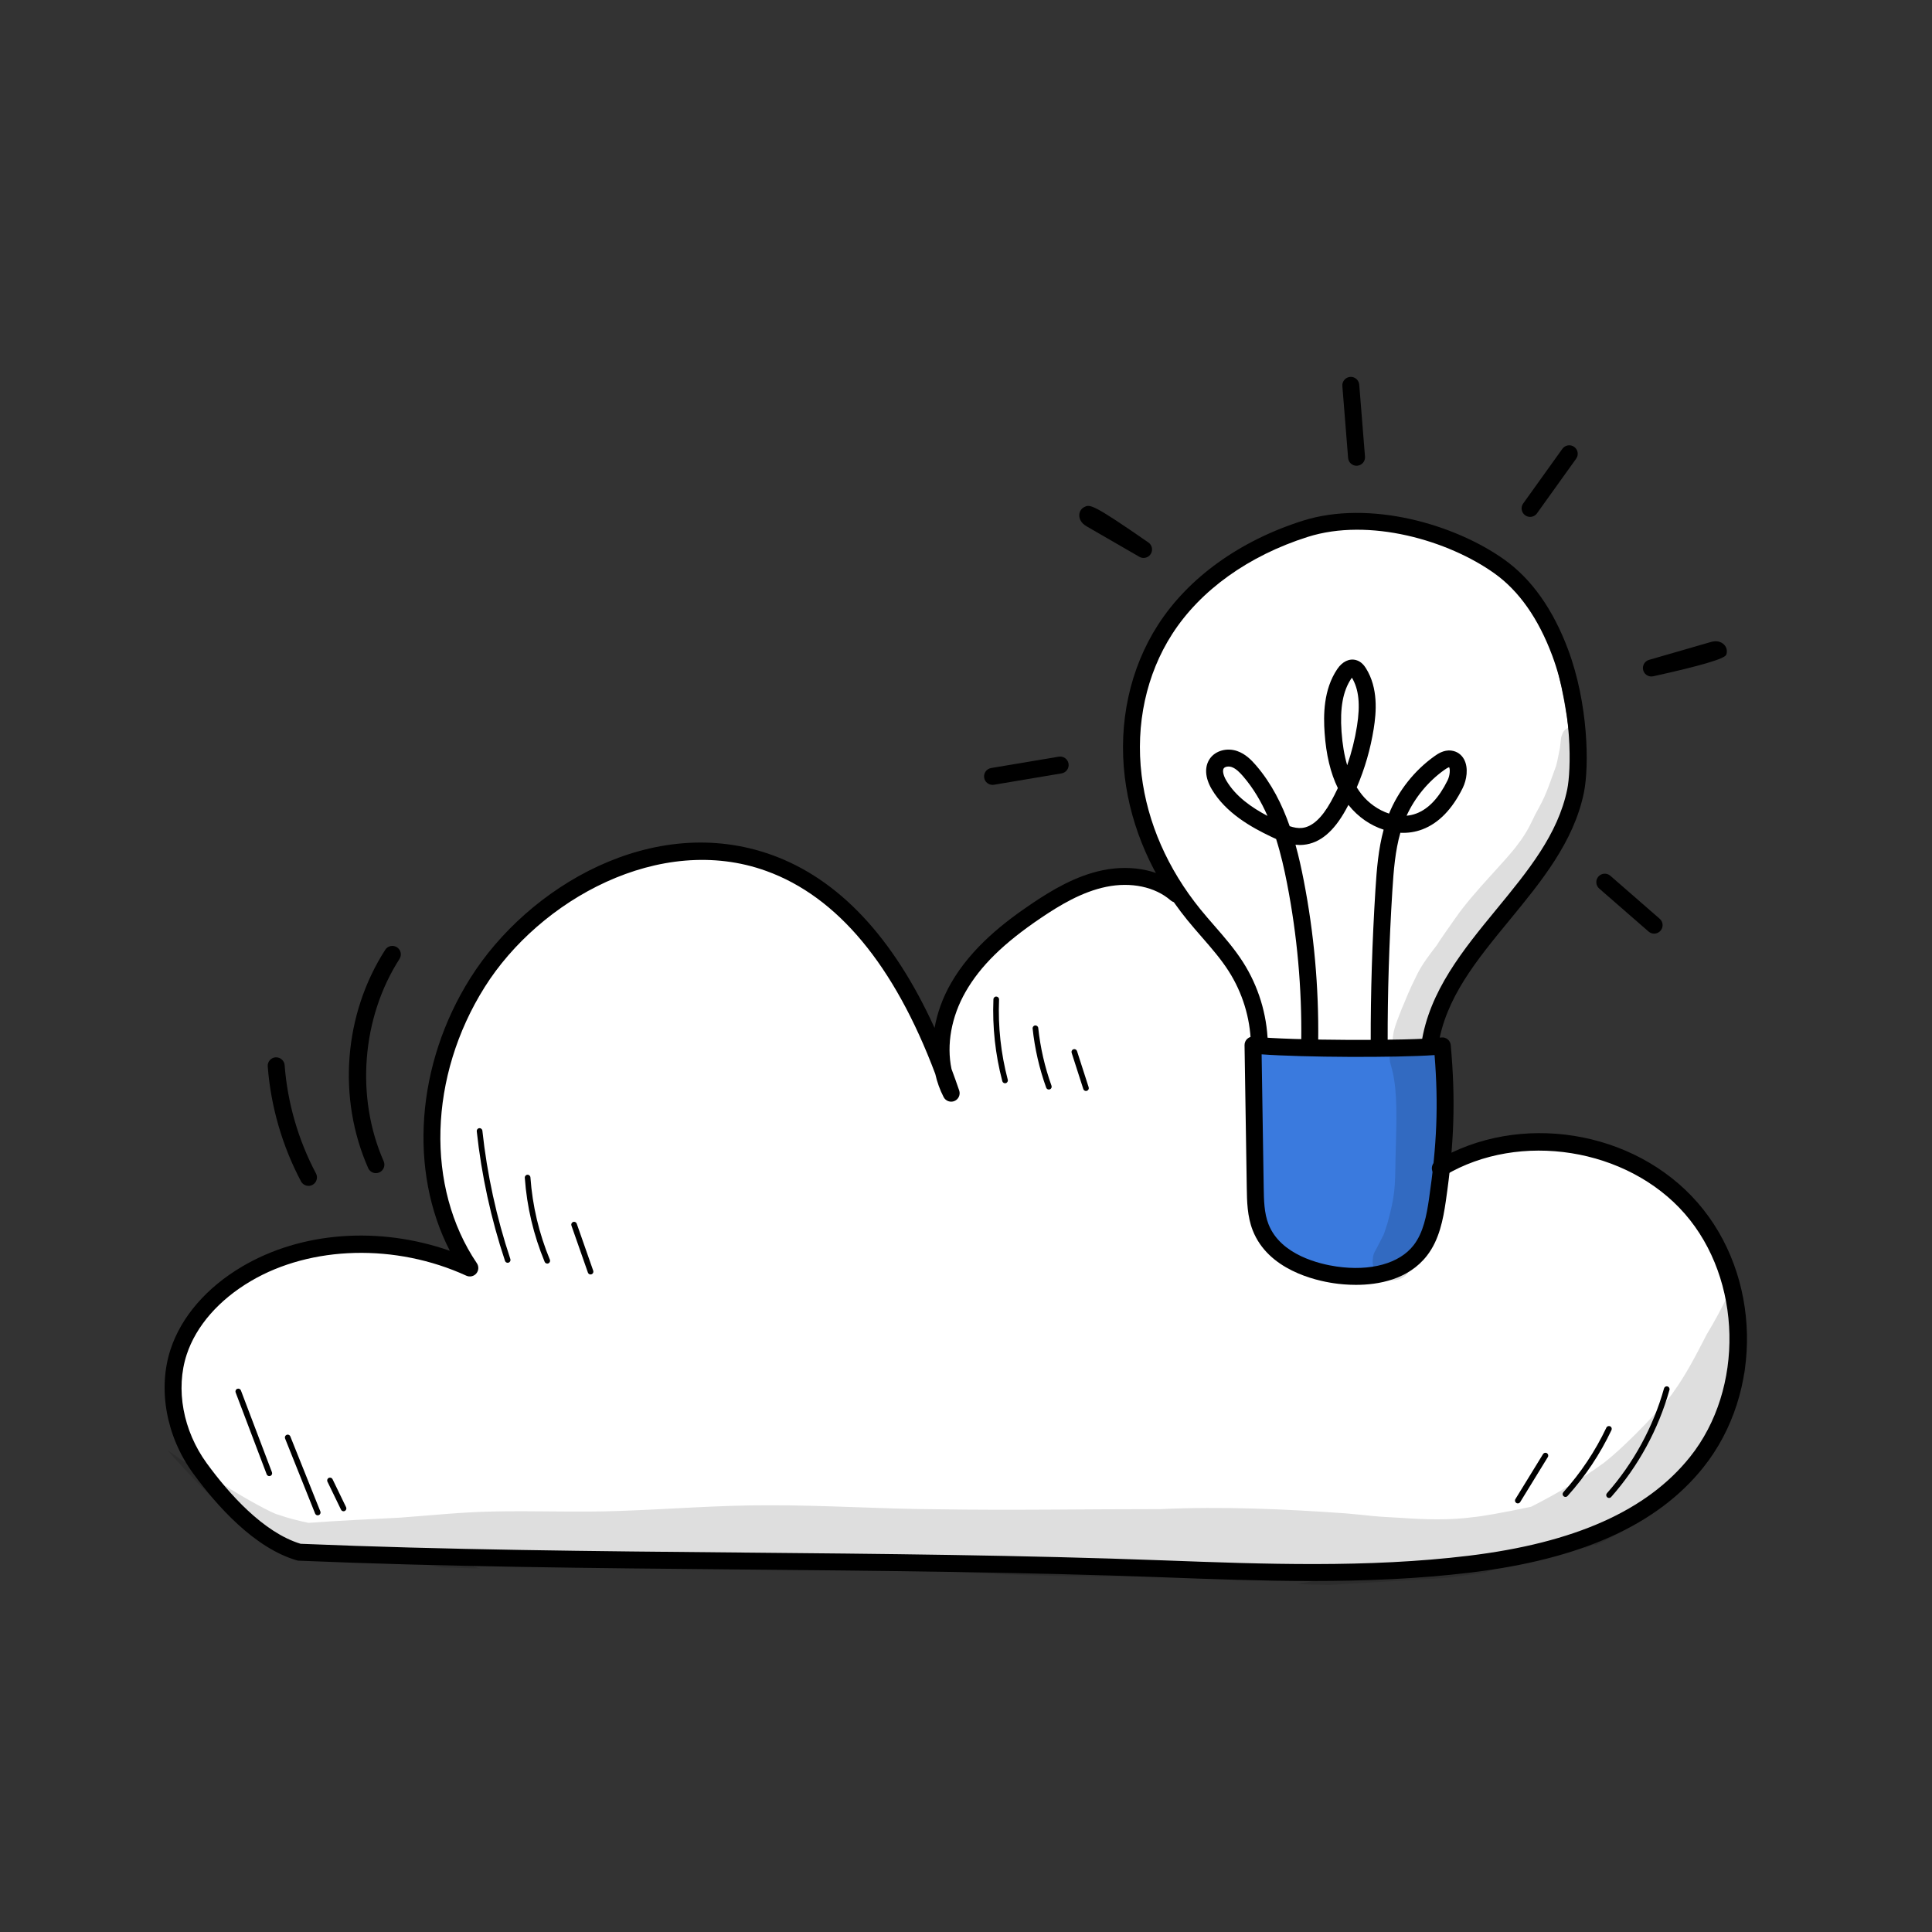
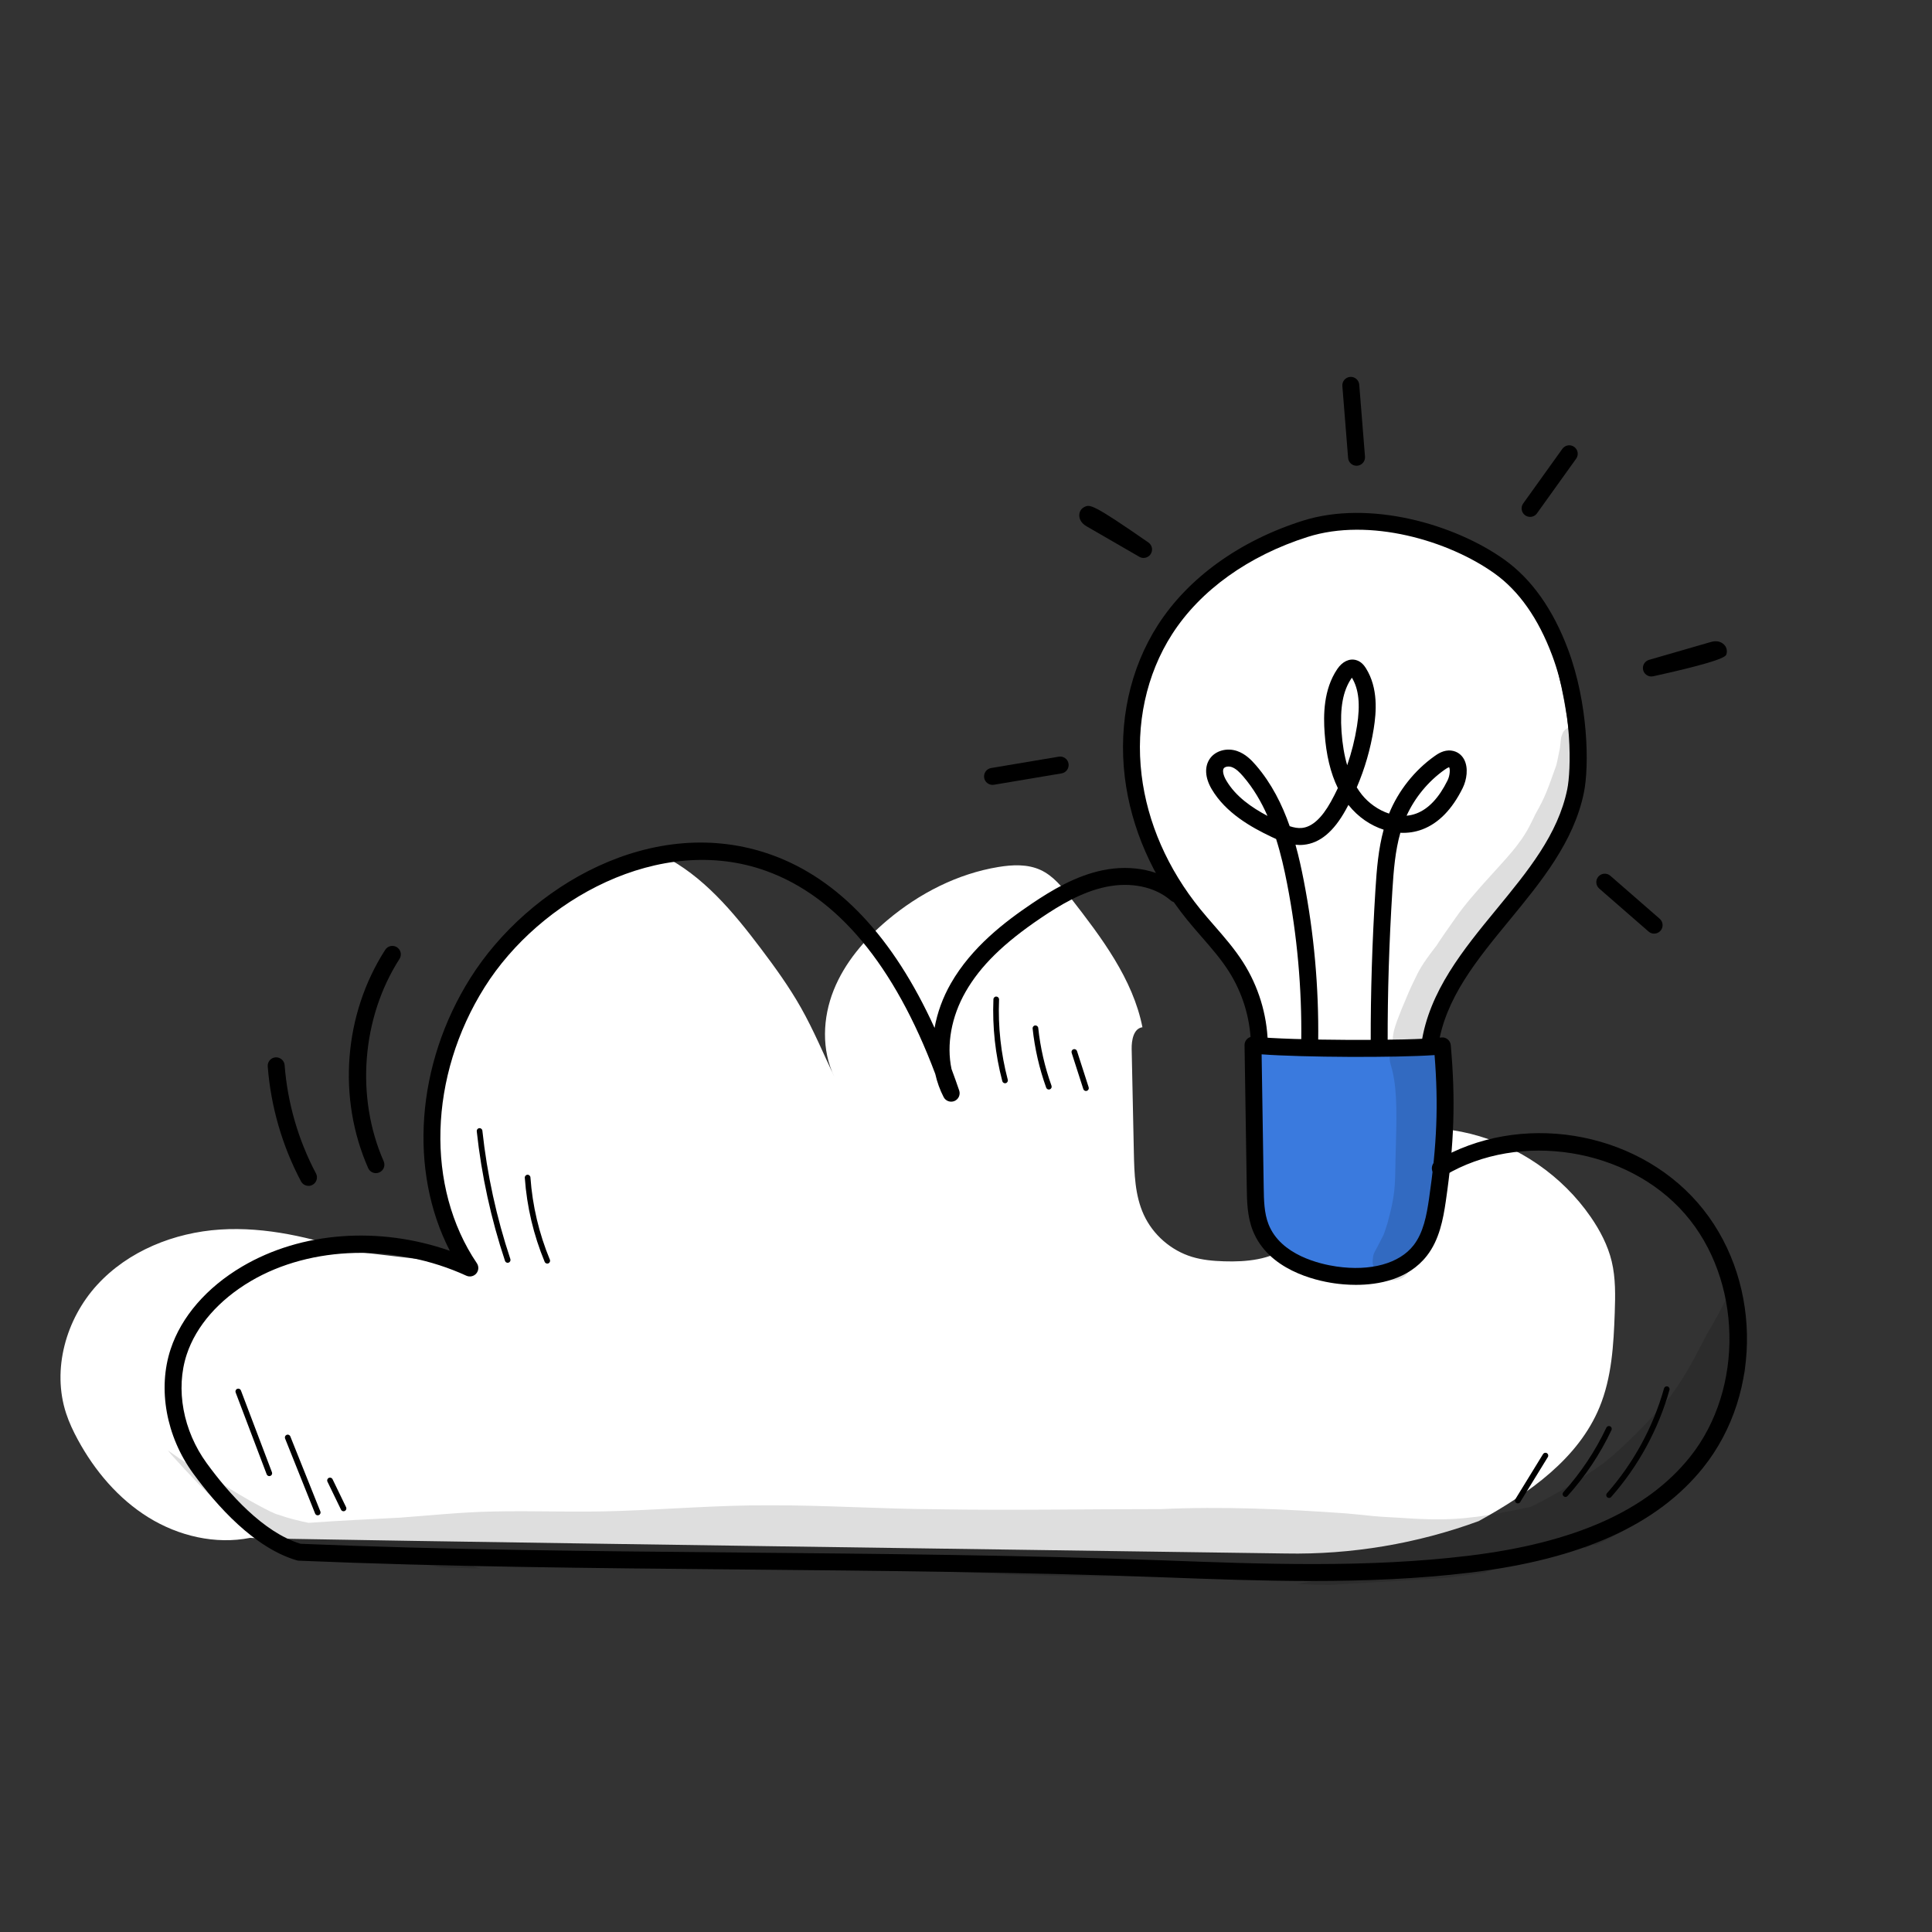
<svg xmlns="http://www.w3.org/2000/svg" id="uuid-f2791b95-d793-4f16-9424-afddb25170c3" data-name="Layer 1" width="150" height="150" viewBox="0 0 150 150">
  <rect x="0" y="0" width="150" height="150" fill="#333333" stroke="none" />
  <defs>
    <style>
      .uuid-3b40dedf-f84a-4b60-883c-2a83ac87258f {
        fill: #fff;
      }

      .uuid-ac129d3c-6bad-41a8-a2e1-76ebf4f10dd5 {
        fill: #3a7ade;
      }

      .uuid-422d9698-abe0-471b-b670-10f0696939c8 {
        opacity: .129;
      }
    </style>
  </defs>
  <path class="uuid-3b40dedf-f84a-4b60-883c-2a83ac87258f" d="M97.96,81.011c.311-3.133-1.791-5.928-3.695-8.435-2.152-2.833-4.228-5.815-5.269-9.217-1.914-6.25,.159-13.51,5.014-17.886s12.223-5.697,18.335-3.379c2.32,.88,4.49,2.271,6.009,4.233,1.793,2.317,2.566,5.253,3.096,8.134,.567,3.083,.888,6.349-.216,9.284-.906,2.41-2.686,4.366-4.274,6.392-2.417,3.084-4.463,6.457-6.083,10.024-.145,.32-.294,.651-.555,.885-.387,.347-.943,.416-1.461,.458-3.683,.3-7.409,.074-10.902-.493Z" />
-   <path class="uuid-3b40dedf-f84a-4b60-883c-2a83ac87258f" d="M36.61,98.242c-3.172-4.242-4.02-9.999-2.691-15.127,1.328-5.128,4.692-9.609,8.948-12.761,2.544-1.884,5.446-3.34,8.554-3.943s6.431-.316,9.265,1.094c3.159,1.572,5.5,4.384,7.627,7.2,1.125,1.489,2.222,3.006,3.14,4.631,.99,1.753,1.769,3.626,2.594,5.366-1.015-2.076-.914-4.587-.055-6.733,.858-2.146,2.411-3.956,4.181-5.443,2.465-2.072,5.433-3.597,8.611-4.12,1.094-.18,2.26-.232,3.268,.231,.991,.456,1.7,1.348,2.37,2.209,2.358,3.031,4.801,6.256,5.542,10.003-.69,.091-.851,1.006-.836,1.701,.056,2.667,.113,5.334,.169,8.001,.035,1.649,.081,3.351,.768,4.85,.713,1.558,2.118,2.783,3.758,3.279,.801,.242,1.643,.316,2.479,.342,1.738,.056,3.584-.122,4.988-1.147,1.088-.794,1.793-2.025,2.193-3.311s.521-2.639,.708-4.119c3.427-1.776,7.507-2.255,11.253-1.322,3.746,.933,7.124,3.27,9.318,6.446,.728,1.054,1.334,2.208,1.634,3.453,.314,1.305,.283,2.665,.237,4.006-.086,2.481-.233,5.017-1.177,7.312-1.646,4-5.442,6.668-9.383,8.851-4.786,1.757-9.9,2.614-14.996,2.515,0,0-80.282-1.108-80.392-1.213-2.694,.535-5.555-.141-7.891-1.586-2.336-1.445-4.171-3.615-5.482-6.028-.359-.66-.682-1.343-.915-2.057-1.114-3.403-.011-7.32,2.405-9.963,2.416-2.643,5.984-4.071,9.557-4.304,3.573-.233,7.152,.652,10.253,1.686Z" />
+   <path class="uuid-3b40dedf-f84a-4b60-883c-2a83ac87258f" d="M36.61,98.242c-3.172-4.242-4.02-9.999-2.691-15.127,1.328-5.128,4.692-9.609,8.948-12.761,2.544-1.884,5.446-3.34,8.554-3.943c3.159,1.572,5.5,4.384,7.627,7.2,1.125,1.489,2.222,3.006,3.14,4.631,.99,1.753,1.769,3.626,2.594,5.366-1.015-2.076-.914-4.587-.055-6.733,.858-2.146,2.411-3.956,4.181-5.443,2.465-2.072,5.433-3.597,8.611-4.12,1.094-.18,2.26-.232,3.268,.231,.991,.456,1.7,1.348,2.37,2.209,2.358,3.031,4.801,6.256,5.542,10.003-.69,.091-.851,1.006-.836,1.701,.056,2.667,.113,5.334,.169,8.001,.035,1.649,.081,3.351,.768,4.85,.713,1.558,2.118,2.783,3.758,3.279,.801,.242,1.643,.316,2.479,.342,1.738,.056,3.584-.122,4.988-1.147,1.088-.794,1.793-2.025,2.193-3.311s.521-2.639,.708-4.119c3.427-1.776,7.507-2.255,11.253-1.322,3.746,.933,7.124,3.27,9.318,6.446,.728,1.054,1.334,2.208,1.634,3.453,.314,1.305,.283,2.665,.237,4.006-.086,2.481-.233,5.017-1.177,7.312-1.646,4-5.442,6.668-9.383,8.851-4.786,1.757-9.9,2.614-14.996,2.515,0,0-80.282-1.108-80.392-1.213-2.694,.535-5.555-.141-7.891-1.586-2.336-1.445-4.171-3.615-5.482-6.028-.359-.66-.682-1.343-.915-2.057-1.114-3.403-.011-7.32,2.405-9.963,2.416-2.643,5.984-4.071,9.557-4.304,3.573-.233,7.152,.652,10.253,1.686Z" />
  <path d="M20.91,114.605c-.089,0-.172-.054-.205-.141l-2.41-6.354c-.043-.113,.014-.24,.127-.283,.114-.042,.24,.015,.283,.127l2.41,6.354c.043,.113-.014,.24-.127,.283-.026,.009-.052,.014-.078,.014Z" />
  <path d="M24.668,117.649c-.087,0-.169-.052-.203-.138l-2.331-5.825c-.045-.112,.009-.24,.122-.285,.111-.046,.24,.009,.285,.122l2.331,5.825c.045,.112-.009,.24-.122,.285-.027,.011-.054,.016-.081,.016Z" />
  <path d="M26.673,117.333c-.081,0-.159-.045-.197-.124l-1.052-2.173c-.053-.109-.007-.24,.102-.293,.109-.052,.24-.007,.293,.102l1.052,2.173c.053,.109,.007,.24-.102,.293-.031,.015-.063,.022-.095,.022Z" />
  <path d="M39.416,98.043c-.092,0-.177-.058-.208-.15-1.086-3.26-1.824-6.645-2.193-10.061-.013-.12,.074-.229,.194-.241,.12-.014,.229,.074,.242,.194,.365,3.385,1.096,6.739,2.173,9.969,.038,.115-.024,.239-.139,.278-.023,.008-.046,.011-.069,.011Z" />
  <path d="M42.491,98.105c-.086,0-.167-.051-.203-.135-.864-2.082-1.383-4.278-1.543-6.53-.009-.121,.083-.226,.203-.234,.11-.012,.226,.082,.234,.203,.157,2.204,.665,4.354,1.51,6.393,.046,.112-.007,.24-.119,.286-.027,.012-.056,.017-.084,.017Z" />
-   <path d="M45.852,98.95c-.09,0-.175-.057-.207-.147l-1.28-3.652c-.04-.114,.02-.239,.134-.279,.115-.041,.239,.02,.279,.134l1.28,3.652c.04,.114-.02,.239-.134,.279-.024,.009-.048,.012-.072,.012Z" />
  <path d="M78.031,84.104c-.097,0-.186-.065-.212-.164-.546-2.076-.778-4.215-.69-6.357,.005-.121,.111-.221,.228-.21,.121,.005,.215,.107,.21,.228-.086,2.099,.141,4.194,.676,6.228,.031,.117-.039,.237-.156,.268-.018,.005-.037,.007-.056,.007Z" />
  <path d="M81.432,84.59c-.09,0-.174-.056-.206-.145-.533-1.482-.887-3.026-1.053-4.589-.013-.12,.075-.228,.195-.241,.117-.012,.228,.074,.241,.195,.162,1.529,.509,3.038,1.03,4.487,.041,.114-.018,.239-.132,.281-.024,.009-.049,.013-.074,.013Z" />
  <path d="M84.316,84.704c-.092,0-.179-.059-.209-.152l-.905-2.812c-.037-.115,.026-.239,.141-.276,.116-.037,.239,.026,.276,.141l.905,2.812c.037,.115-.026,.239-.141,.276-.022,.007-.045,.011-.067,.011Z" />
  <path d="M124.926,116.301c-.052,0-.104-.018-.145-.055-.091-.081-.099-.219-.019-.31,2.061-2.331,3.594-5.147,4.433-8.143,.033-.116,.153-.185,.27-.152,.116,.033,.185,.154,.152,.27-.857,3.06-2.422,5.935-4.527,8.315-.044,.049-.104,.074-.164,.074Z" />
  <path d="M121.541,116.222c-.052,0-.105-.018-.147-.057-.09-.081-.097-.219-.016-.31,1.35-1.5,2.474-3.186,3.341-5.013,.052-.11,.185-.155,.292-.104,.11,.052,.156,.183,.104,.292-.885,1.866-2.033,3.588-3.412,5.119-.043,.048-.103,.072-.163,.072Z" />
  <path d="M117.842,116.723c-.039,0-.079-.01-.115-.032-.103-.063-.135-.198-.072-.301l2.146-3.494c.063-.103,.198-.136,.301-.072,.103,.063,.135,.198,.072,.301l-2.146,3.494c-.041,.067-.113,.104-.187,.104Z" />
  <path class="uuid-ac129d3c-6bad-41a8-a2e1-76ebf4f10dd5" d="M97.523,81.358c4.791,.411,9.622,.352,14.401-.177,.314,4.043,.621,8.179-.423,12.098-.51,1.914-1.445,3.864-3.172,4.834-2.049,1.15-4.593,.62-6.866,.027-.881-.23-1.791-.481-2.492-1.062-1.436-1.191-1.539-3.319-1.528-5.184,.022-3.629,.044-7.257,.079-10.535Z" />
  <g>
    <g class="uuid-422d9698-abe0-471b-b670-10f0696939c8">
      <path d="M122.709,56.682c-.38-.396-1.082-.302-1.353,.174-.193,.477-.128,.245-.211,.932-.009,.089-.019,.179-.03,.268-.054,.275-.23,1.187-.297,1.393,.115-.268,.111-.256-.013,.035-.643,1.773-.779,2.289-1.596,3.726-.21,.415-.599,1.368-1.358,2.332-.902,1.265-3.399,3.647-4.828,5.704-.419,.585-1.342,1.913-1.472,2.142-.004,.005-.006,.007-.01,.013-.535,.697-1.077,1.397-1.48,2.18-.788,1.588-.717,1.561-1.216,2.708-.287,.767-.755,1.749-.707,2.53,.006,.062,.02,.118,.033,.175-.27,.46-.375,1.027-.202,1.651,.475,1.541,.491,3.335,.408,6.175-.1,2.948,.082,3.484-.655,6.154-.426,1.282-.126,.511-.744,1.759-.148,.307-.378,.594-.382,.946-.268,1.56,1.835,2.336,2.724,1.134,1.3-1.457,1.905-3.392,2.326-5.264,.387-2.418,.471-4.548,.855-7.209,.157-1.153,.078-2.321-.03-3.475-.11-.728-.127-1.569-.64-2.144-.001-.001-.002-.002-.003-.003-.134,.02-.268,.039-.403,.058-.232,.032-.465,.06-.699,.085,.988-3.401,1.784-5.289,3.588-7.807,1.184-1.466,2.506-2.816,3.761-4.22,1.193-1.261,2.248-2.667,3.053-4.207,.44-1.075,.367-.972,.652-1.75,.046-.126-.024,.037-.065,.135,.165-.383,.316-.773,.461-1.164,.237-.602,.371-1.234,.463-1.873,.001-.002,.004-.011,.008-.03,.215-1.254,.652-2.586,.061-3.262Z" />
    </g>
    <g class="uuid-422d9698-abe0-471b-b670-10f0696939c8">
      <path d="M108.748,78.511c.035-.079,.067-.152,.097-.222,.01-.028,.022-.057,.032-.085-.043,.102-.086,.204-.13,.307Z" />
    </g>
  </g>
  <g class="uuid-422d9698-abe0-471b-b670-10f0696939c8">
    <path d="M132.385,111.571c.32-.403,.632-.812,.934-1.228,.828-1.215,1.546-2.491,2.188-3.805-.015-1.023-.059-2.046-.154-3.064-.135-1.459-.35-2.912-.656-4.346-.214,.598-.39,1.071-.496,1.328,.001-.004,.002-.008,.002-.007-.508,1.1-1.097,2.159-1.719,3.198-.789,1.54-1.584,3.087-2.602,4.491-.391,.63-3.397,3.917-5.365,5.441-1.608,1.18-3.524,2.328-5.64,3.405-2.193,.468-3.919,.759-4.484,.805-1.877,.253-3.768,.187-5.652,.055-2.622-.134-1.819-.135-4.264-.347-4.786-.34-9.584-.55-14.38-.33-5.771-.003-11.543,.106-17.314,.012-4.382-.022-8.757-.325-13.139-.309-3.865-.01-7.718,.309-11.578,.44-3.266,.122-6.533-.03-9.799,.043-2.407,.045-4.801,.299-7.2,.476-2.37,.127-4.743,.229-7.111,.406-.8-.167-1.592-.364-2.364-.64-.346-.035-2.759-1.359-4.193-2.291-1.137-.718-2.344-1.32-3.465-2.063-.301-.219-.605-.432-.913-.64,.095,.105,.18,.218,.269,.327,1.341,1.482,2.704,2.947,4.191,4.285,1.229,1.105,2.554,2.056,3.955,2.861,1.119-.008,2.236-.005,3.357,.099,1.904,.176,3.789,.504,5.668,.851,1.304,.241,2.609,.483,3.918,.675,.966,.023,1.932,.054,2.897,.087-.158-.059-.306-.112-.391-.136-.364-.136-.732-.261-1.1-.386,2.098-.052,4.195-.095,6.295-.008,3.795,.136,7.586-.089,11.377-.191,6.896,.136,13.787,.534,20.671,.974,7.526,.472,15.068,.403,22.601,.175,2.246-.026,4.485,.104,6.725,.231-.922,.203-1.845,.379-2.767,.538,.835,.036,1.67,.061,2.505,.075,2.149-.13,4.298-.256,6.446-.385,.865-.052,1.73-.109,2.595-.166,1.018-.12,2.034-.26,3.047-.412,.558-.213,1.12-.418,1.686-.607,1.787-.594,3.616-1.045,5.474-1.348,.226-.037,.452-.017,.651,.057,.092-.048,.186-.091,.277-.139,.198-.105,.39-.134,.564-.109,3.061-1.435,5.749-3.363,7.863-6.047,.981-1.245,1.801-2.602,2.488-4.026-.282,.257-.563,.516-.846,.772-.465,.401-.796,.693-1.055,.922Z" />
  </g>
  <path d="M105.275,99.756c-.685,0-1.282-.062-1.704-.124-1.497-.218-5.107-1.053-6.307-4.099-.431-1.094-.449-2.273-.465-3.313l-.173-11.073c-.003-.189,.075-.37,.215-.497,.14-.127,.329-.187,.515-.167,2.789,.307,12.036,.349,14.552,.066,.175-.022,.352,.032,.489,.144s.223,.274,.239,.451c.379,4.235,.271,7.635-.385,12.127-.204,1.395-.502,2.987-1.466,4.224-1.446,1.856-3.763,2.261-5.509,2.261Zm-7.323-17.899l.162,10.343c.015,.973,.031,1.98,.374,2.851,.948,2.406,4.003,3.095,5.273,3.28,2.646,.385,4.883-.229,5.985-1.644,.767-.984,1.015-2.321,1.202-3.606,.614-4.204,.738-7.3,.432-11.165-3.016,.211-10.198,.18-13.428-.058Z" />
  <path d="M111.008,81.784c-.032,0-.064-.002-.097-.007-.359-.053-.608-.387-.555-.747,.599-4.069,3.258-7.305,5.829-10.434,2.455-2.987,4.774-5.809,5.495-9.31,.302-1.468,.427-6.125-1.17-10.399-1.072-2.868-2.578-5.009-4.474-6.364-3.583-2.561-9.719-4.358-14.51-2.836-4.594,1.459-8.329,4.138-10.518,7.542-2.011,3.127-2.854,7.015-2.374,10.95,.449,3.688,2.026,7.288,4.561,10.414,.35,.432,.726,.863,1.09,1.281,.774,.889,1.575,1.808,2.231,2.839,1.185,1.866,1.847,4.02,1.915,6.23,.011,.363-.274,.666-.637,.677-.349,.022-.666-.274-.677-.637-.06-1.974-.652-3.898-1.71-5.564-.602-.948-1.336-1.79-2.112-2.681-.371-.426-.755-.867-1.12-1.316-2.69-3.318-4.366-7.151-4.845-11.083-.516-4.239,.398-8.436,2.574-11.821,2.355-3.661,6.342-6.533,11.227-8.084,5.204-1.652,11.822,.269,15.673,3.019,2.113,1.51,3.775,3.857,4.941,6.974,1.564,4.184,1.658,9.024,1.226,11.125-.786,3.82-3.318,6.901-5.766,9.88-2.571,3.128-4.999,6.082-5.544,9.791-.048,.327-.329,.562-.65,.562Z" />
  <path d="M107.08,81.616c-.363,0-.658-.295-.658-.658v-.064c-.009-3.802,.114-7.777,.366-11.812,.1-1.606,.23-3.177,.637-4.666-1.018-.328-1.98-.98-2.715-1.9-.006-.008-.013-.016-.019-.024-.068,.13-.138,.26-.21,.389-.94,1.696-2.008,2.581-3.263,2.708-.216,.023-.429,.019-.636-.004,.262,.942,.465,1.879,.64,2.777,.798,4.1,1.175,8.298,1.122,12.476-.005,.363-.283,.646-.666,.649-.363-.005-.654-.303-.649-.666,.052-4.089-.317-8.196-1.098-12.208-.218-1.121-.483-2.305-.854-3.473-.12-.053-.238-.108-.352-.162-1.592-.756-3.559-1.861-4.648-3.707-.522-.883-.575-1.745-.146-2.365,.43-.622,1.322-.872,2.122-.595,.637,.22,1.098,.686,1.464,1.112,1.212,1.408,2.029,3.046,2.614,4.721,.323,.107,.646,.17,.954,.137,.784-.079,1.539-.764,2.245-2.037,.192-.347,.373-.7,.541-1.057-.57-1.164-.909-2.58-1.028-4.284-.096-1.362-.099-3.357,.981-4.956,.394-.584,.94-.846,1.465-.698,.397,.112,.626,.418,.764,.637,.964,1.542,.805,3.419,.601,4.697-.251,1.572-.691,3.094-1.315,4.548,.123,.2,.255,.389,.397,.567,.513,.642,1.273,1.196,2.109,1.469,.724-1.775,1.979-3.36,3.542-4.468,.211-.149,.704-.502,1.296-.423,.431,.055,.781,.297,.987,.681,.356,.664,.203,1.595-.106,2.222-.817,1.655-1.871,2.736-3.132,3.213-.543,.206-1.122,.294-1.709,.264-.397,1.389-.52,2.88-.622,4.511-.25,4.007-.372,7.953-.363,11.728v.066c0,.363-.295,.658-.658,.658Zm-11.698-22.103c-.16,0-.308,.051-.37,.14-.117,.169-.038,.549,.197,.947,.729,1.236,1.957,2.087,3.198,2.747-.482-1.098-1.093-2.145-1.887-3.068-.252-.293-.556-.609-.898-.727-.077-.027-.161-.039-.241-.039Zm17.123,.052c-.008,.01-.092,.017-.356,.204-1.264,.896-2.297,2.151-2.942,3.563,.256-.023,.511-.079,.761-.173,.94-.355,1.753-1.218,2.418-2.565,.209-.424,.203-.928,.12-1.029Zm-7.544-6.947c-.015,.018-.03,.039-.046,.063-.649,.961-.89,2.273-.759,4.128,.069,.979,.214,1.844,.439,2.604,.341-.986,.596-2.001,.761-3.04,.267-1.675,.142-2.87-.394-3.755Zm-.097-.139h0Z" />
  <path d="M101.876,122.749c-3.891,0-7.766-.145-11.579-.287-10.94-.408-22.046-.509-32.785-.607-11.338-.103-23.062-.209-34.312-.684-.053-.003-.105-.011-.156-.026-3.28-.957-6.19-4.204-8.053-6.758-2.091-2.866-2.759-6.559-1.744-9.636,.83-2.518,2.804-4.798,5.56-6.421,4.607-2.714,10.629-3.138,16.119-1.218-3.198-6.205-2.636-14.462,1.595-21.18,4.479-7.112,14.208-12.875,23.418-9.549,5.181,1.872,9.413,6.379,12.621,13.426,.208-1.174,.632-2.352,1.267-3.46,1.611-2.813,4.192-4.778,6.26-6.175,1.55-1.047,3.419-2.175,5.535-2.61,2.323-.477,4.615,.028,6.132,1.351,.274,.239,.302,.654,.064,.928-.239,.275-.654,.303-.928,.064-1.21-1.055-3.082-1.449-5.003-1.053-1.891,.388-3.621,1.436-5.063,2.411-2.897,1.957-4.703,3.727-5.855,5.738-1.113,1.944-1.49,4.113-1.095,5.989,.204,.545,.403,1.103,.597,1.673,.111,.326-.048,.682-.364,.817-.317,.134-.684,.003-.842-.302-.292-.564-.51-1.17-.652-1.804-3.185-8.461-7.594-13.758-13.121-15.754-8.251-2.983-17.594,2.241-21.858,9.012-4.358,6.92-4.603,15.538-.61,21.445,.165,.244,.147,.569-.043,.793-.19,.225-.507,.296-.776,.173-5.473-2.507-12.041-2.343-16.731,.419-2.479,1.46-4.247,3.484-4.977,5.699-.884,2.682-.288,5.919,1.558,8.449,1.728,2.369,4.388,5.366,7.284,6.248,11.203,.471,22.887,.577,34.187,.68,10.749,.098,21.864,.199,32.822,.608,7.782,.291,15.829,.591,23.678-.36,8.233-.998,13.854-3.506,17.184-7.668,4.238-5.297,4.059-13.766-.399-18.88-4.457-5.113-12.823-6.446-18.648-2.971-.312,.186-.716,.084-.902-.228s-.084-.716,.228-.902c6.453-3.85,15.376-2.428,20.314,3.236,4.938,5.664,5.129,14.698,.434,20.566-3.556,4.444-9.461,7.111-18.052,8.152-4.082,.495-8.203,.656-12.306,.656Z" />
  <path d="M29.187,91.082c-.253,0-.494-.146-.603-.393-2.399-5.446-1.892-11.94,1.325-16.948,.197-.306,.603-.394,.909-.198,.306,.196,.394,.603,.198,.909-2.935,4.57-3.418,10.736-1.227,15.707,.146,.332-.004,.721-.337,.867-.086,.038-.176,.056-.265,.056Z" />
  <path d="M23.952,92.07c-.236,0-.463-.127-.582-.349-1.456-2.742-2.349-5.829-2.583-8.925-.027-.362,.244-.678,.607-.705,.357-.021,.678,.244,.705,.607,.219,2.916,1.061,5.823,2.433,8.407,.17,.321,.048,.719-.273,.889-.098,.052-.204,.077-.308,.077Z" />
  <path d="M128.212,52.522c-.295,0-.562-.199-.637-.496-.087-.344,.114-.695,.455-.794l4.795-1.386c.74-.213,1.065,.215,1.149,.352,.11,.182,.131,.447,.047,.642q-.2,.465-5.666,1.666c-.048,.011-.095,.015-.142,.015Z" />
  <path d="M105.322,36.161c-.339,0-.627-.261-.655-.605l-.447-5.585c-.029-.362,.241-.679,.603-.708,.362-.03,.679,.241,.708,.603l.447,5.585c.029,.362-.241,.679-.603,.708-.018,.001-.036,.002-.054,.002Z" />
  <path d="M88.788,43.318c-.112,0-.225-.028-.329-.088l-4.09-2.363c-.498-.288-.586-.652-.572-.907,.014-.259,.16-.481,.39-.594,.43-.212,.592-.289,4.976,2.753,.289,.201,.369,.595,.18,.893-.125,.197-.338,.305-.556,.305Z" />
  <path d="M77.059,60.937c-.315,0-.594-.227-.648-.549-.06-.358,.182-.698,.54-.758l5.252-.883c.356-.059,.697,.181,.758,.54,.06,.358-.182,.698-.539,.758l-5.252,.883c-.037,.006-.074,.009-.11,.009Z" />
  <path d="M118.795,40.13c-.133,0-.267-.04-.383-.123-.295-.212-.363-.622-.151-.918l3.041-4.242c.212-.295,.623-.363,.918-.151,.295,.212,.363,.622,.151,.918l-3.041,4.242c-.128,.179-.33,.275-.535,.275Z" />
  <path d="M128.427,72.487c-.153,0-.307-.053-.432-.162l-3.833-3.339c-.274-.239-.302-.654-.064-.928,.239-.274,.654-.303,.928-.064l3.833,3.339c.274,.239,.302,.654,.064,.928-.13,.149-.313,.226-.496,.226Z" />
</svg>